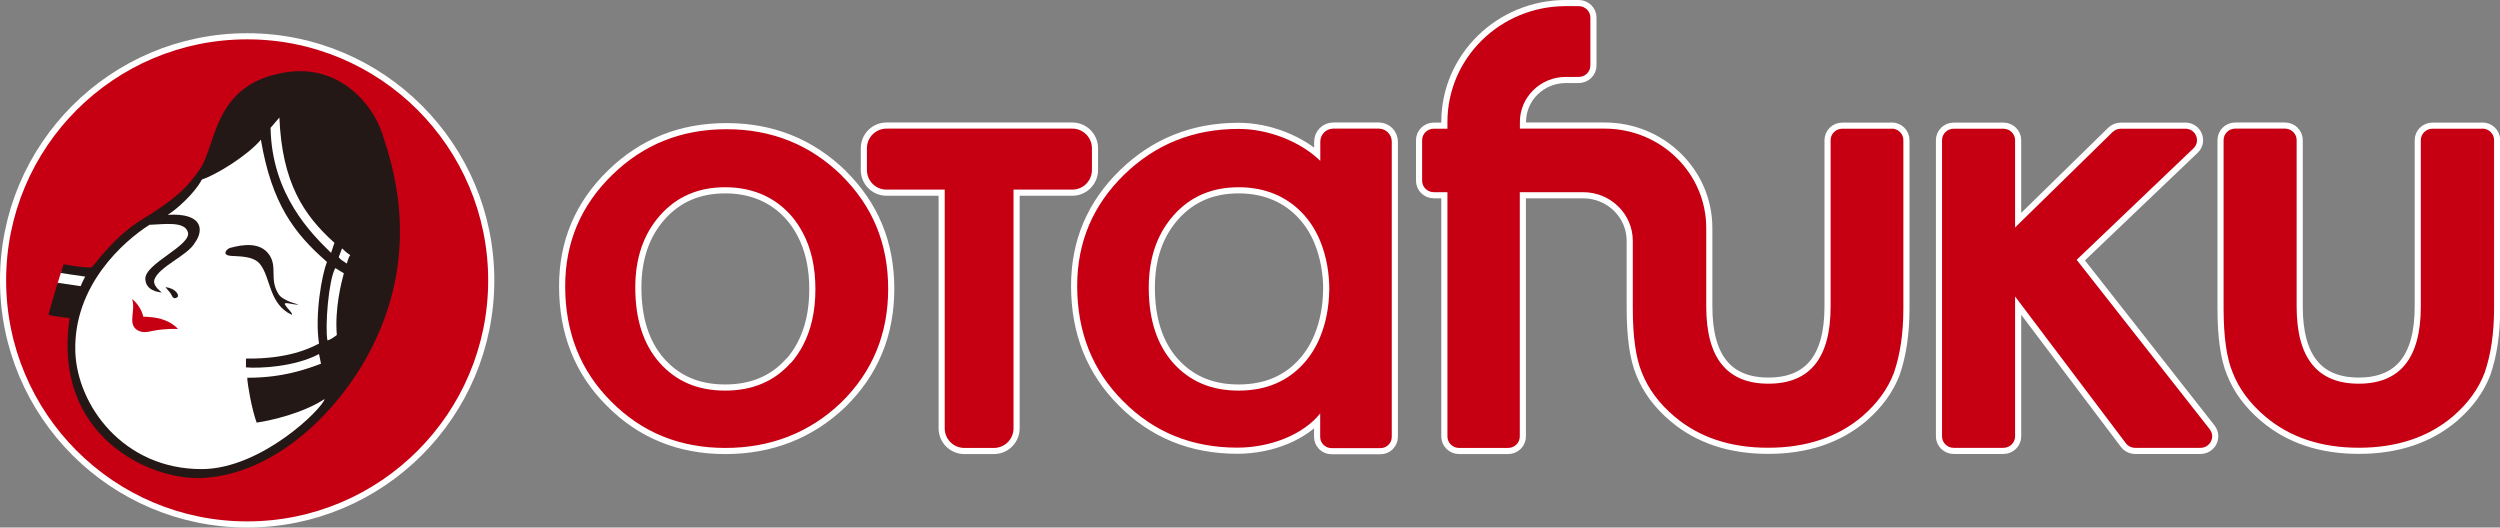
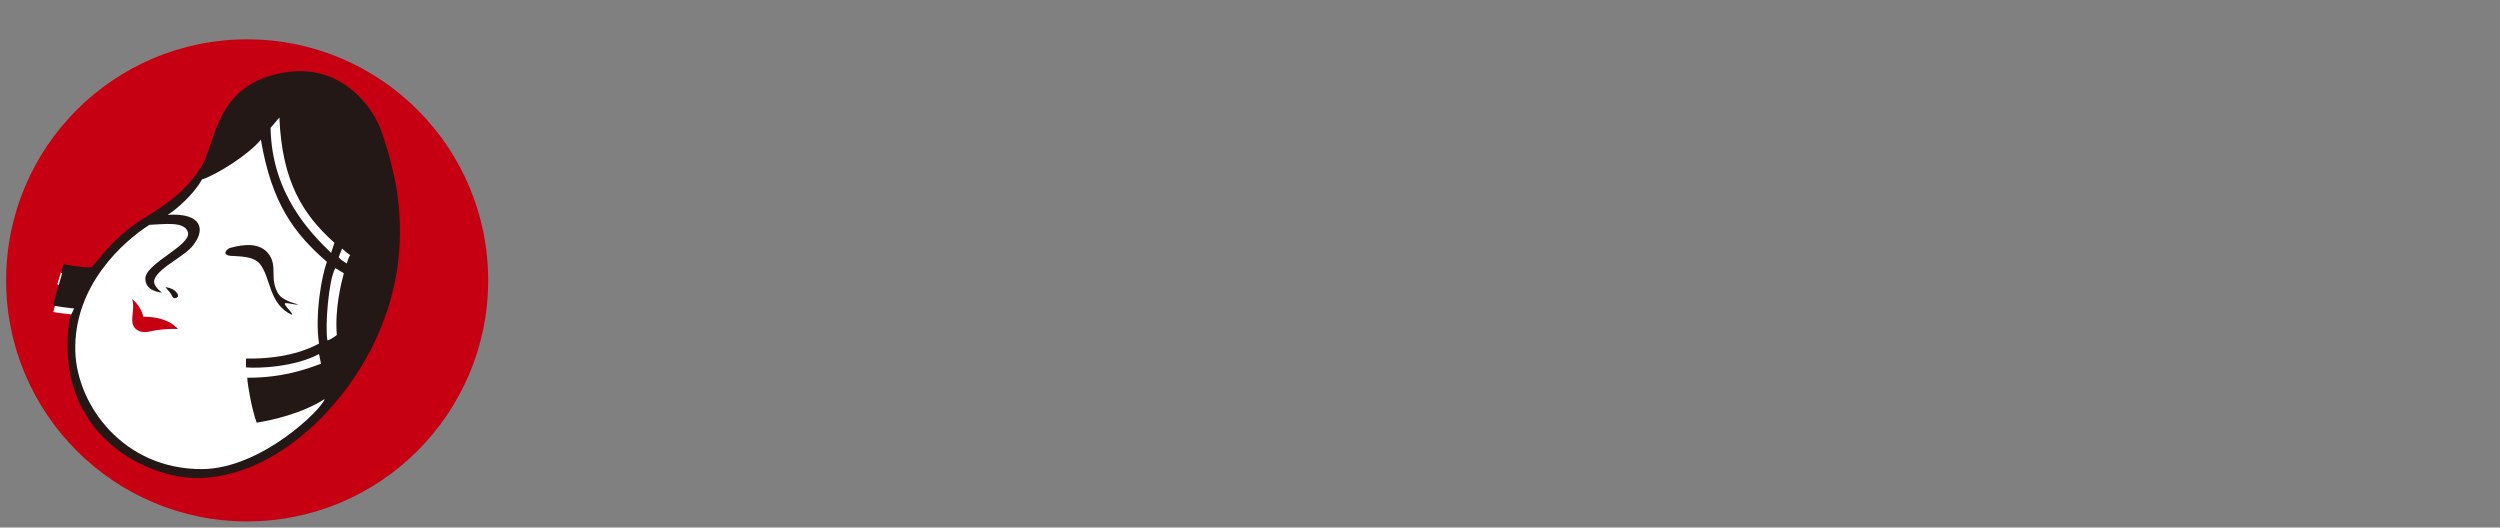
<svg xmlns="http://www.w3.org/2000/svg" id="b" data-name="レイヤー 2" width="252.88" height="53.36">
  <rect width="100%" height="100%" fill="#808080" stroke="none" />
  <defs>
    <style>.d{stroke:#fff;stroke-linecap:round;stroke-linejoin:round;stroke-width:1.24px}.d,.e{fill:#fff}.f{fill:#c60012}.g{fill:#231815}</style>
  </defs>
  <g id="c" data-name="レイヤー 1">
-     <path class="d" d="M.62 28.36C.62 14.89 11.53 3.98 25 3.98S49.38 14.9 49.38 28.36 38.46 52.74 25 52.74.62 41.83.62 28.36Z" />
    <path class="f" d="M.62 28.36C.62 14.89 11.53 3.98 25 3.98S49.38 14.9 49.38 28.36 38.46 52.74 25 52.74.62 41.83.62 28.36Z" />
    <path class="e" d="m38.45 14.09-.14-.45c-.91-2.87-4.18-6.82-9.44-5.95-5.14.85-6.29 4.26-7.21 7-.32.97-.63 1.88-1.08 2.56-1.32 2-2.81 3.31-5.9 5.19-2.26 1.37-3.81 3.27-4.65 4.28-.2.24-.35.43-.47.56l-.1.11h-.15c-.44.05-1.14-.02-1.74-.11l-.87-.14-.5.31-.4 1.29.37.28h-.05l-.74 2.54c.53.1 1.36.19 1.71.23l.4.04-.06.39c-.69 4.56.34 8.5 2.97 11.39 2.93 3.22 7.28 4.52 10.09 4.37 7.34-.4 13.77-6.88 16.88-13.13 4.74-9.53 2.1-17.68 1.1-20.75Z" />
-     <path class="g" d="M7.05 32.16C5.23 44.15 15.24 48.64 20.5 48.35c7.57-.41 14.07-7.06 17.19-13.34 5.06-10.18 1.79-18.9.98-21.48-.9-2.83-4.25-7.14-9.87-6.2-7.21 1.19-6.89 7.23-8.54 9.72-1.26 1.9-2.63 3.16-5.78 5.08-2.84 1.72-4.59 4.25-5.2 4.91-.86.07-2.84-.31-2.84-.31l-.29.88s1.64.26 2.47.37c-.27.47-.46.97-.46.97l-2.33-.35-.94 3.24c.51.18 2.15.33 2.15.33Z" />
+     <path class="g" d="M7.05 32.16C5.23 44.15 15.24 48.64 20.5 48.35c7.57-.41 14.07-7.06 17.19-13.34 5.06-10.18 1.79-18.9.98-21.48-.9-2.83-4.25-7.14-9.87-6.2-7.21 1.19-6.89 7.23-8.54 9.72-1.26 1.9-2.63 3.16-5.78 5.08-2.84 1.72-4.59 4.25-5.2 4.91-.86.07-2.84-.31-2.84-.31l-.29.88s1.64.26 2.47.37l-2.33-.35-.94 3.24c.51.18 2.15.33 2.15.33Z" />
    <path class="e" d="M16.39 29.61c-.46-.36-.94-.85-.77-1.34.48-1.32 3.4-2.44 4.1-3.73.88-1.19.88-3.03-2.76-2.81.77-.44 2.72-2.14 3.46-3.57 1.52-.5 4.69-2.49 5.97-4.03 1.09 6.45 3.36 9.48 6.68 12.36-.5 1.28-1.25 5.3-.8 8.26-.91.48-3.15 1.58-7.39 1.52v.89c1.3.12 4.95-.04 7.39-1.35l.2.98c-1.42.53-3.84 1.43-7.46 1.42.02.68.45 3.16.95 4.54 1.49-.22 4.68-.95 6.88-2.39-.24 1-6.41 7.07-12.42 7.09-7.97.02-12.62-6.49-12.8-11.86-.22-6.7 4.89-11.19 7.5-12.85 1.57-.06 3.52-.37 3.88.72.46 1.35-4.41 3.2-4.3 4.79.08 1.12 1.21 1.29 1.69 1.34Z" />
    <path class="e" d="m27.37 12.93.89-1.04c.27 6.51 2.4 9.84 5.57 12.67l-.34 1.02c-1.96-1.91-6.01-5.88-6.12-12.65ZM34.6 25.12l-.34.9c.18.25.52.44.82.64 0 0 .19-.72.35-.85 0 0-.39-.24-.82-.68ZM33.92 27.12l.86.52c-.26.98-.93 3.56-.71 6.25 0 0-.61.48-.95.54-.26-1.38.12-6.14.79-7.3Z" />
    <path class="f" d="M13.37 30.26c.53.39 1 1.16 1.12 1.77 1.23.03 2.53.22 3.52 1.24-1.2-.03-2.11.11-2.52.19-.41.08-1.15.33-1.75-.18-.78-.66 0-1.98-.38-3.02Z" />
    <path class="g" d="M16.74 29.05c.25.3.53.59.65.86.11.27.32.33.55.15.23-.18-.13-.88-1.2-1.02ZM23.29 25.06c-.51.22-.79.74.03.82.82.07 2.28-.02 2.97.82 1.11 1.36.89 4.07 3.22 5.14.17-.11-.46-.63-.68-1.03-.2-.36.92.07 1.36-.01-.65-.15-1.69-.55-1.99-1.01-1-1.54-.09-2.77-.98-4.04-.9-1.27-2.6-1.04-3.92-.68Z" />
-     <path class="d" d="M251.08 13.02h-5.03c-.65 0-1.18.52-1.18 1.16v16.83c0 5.2-2.09 7.8-6.28 7.8s-6.28-2.6-6.28-7.8V14.17c0-.64-.53-1.16-1.18-1.16h-5.03c-.65 0-1.18.52-1.18 1.16v17.01c0 2.88.31 5.05.92 6.51.64 1.63 1.72 3.1 3.26 4.41 2.5 2.13 5.67 3.19 9.5 3.19s7.04-1.06 9.54-3.19c1.51-1.31 2.58-2.78 3.19-4.41.63-1.83.95-4 .95-6.51V14.17c0-.64-.53-1.16-1.18-1.16ZM191.39 13.02h-5.04c-.65 0-1.18.52-1.18 1.16v16.83c0 5.2-2.09 7.8-6.29 7.8s-6.29-2.6-6.29-7.8v-7.94c0-5.56-4.6-10.06-10.28-10.06h-8.57v-.68c0-2.51 2.08-4.55 4.64-4.55h1.31c.65 0 1.18-.52 1.18-1.16V1.78c0-.64-.53-1.16-1.18-1.16h-1.31c-6.61 0-11.97 5.25-11.97 11.72v.68h-1.38c-.65 0-1.18.52-1.18 1.16v4.1c0 .64.53 1.16 1.18 1.16h1.38v24.71c0 .64.53 1.16 1.18 1.16h4.96c.65 0 1.18-.52 1.18-1.16V19.44h6.41s0 0 0 0c2.77 0 5.02 2.2 5.02 4.92v6.82c0 2.88.31 5.05.92 6.51.64 1.63 1.72 3.1 3.26 4.41 2.5 2.13 5.67 3.19 9.51 3.19s7.04-1.06 9.54-3.19c1.51-1.31 2.58-2.78 3.19-4.41.63-1.83.95-4 .95-6.51V14.17c0-.64-.53-1.16-1.18-1.16ZM223.52 43.42l-13.46-17.14 11.81-11.27c.76-.73.24-1.99-.82-1.99h-6.52c-.31 0-.61.12-.84.34l-9.86 9.65v-8.83c0-.64-.53-1.16-1.18-1.16h-5.03c-.65 0-1.18.52-1.18 1.16v29.96c0 .64.53 1.16 1.18 1.16h5.03c.65 0 1.18-.52 1.18-1.16V29.99l11.2 14.84c.22.3.58.47.95.47h6.6c.98 0 1.54-1.11.94-1.87ZM108.47 13.01h-18.8c-1.09 0-1.98.89-1.98 1.98v2.21c0 1.09.88 1.98 1.98 1.98h5.89v24.15c0 1.09.89 1.98 1.98 1.98h3c1.09 0 1.98-.89 1.98-1.98V19.18h5.95c1.09 0 1.98-.89 1.98-1.98v-2.21c0-1.09-.89-1.98-1.98-1.98ZM85.13 17.74c-3.19-3.11-7.07-4.67-11.64-4.67s-8.41 1.54-11.57 4.63c-3.17 3.09-4.75 6.84-4.75 11.25 0 4.68 1.55 8.57 4.65 11.66 3.1 3.13 6.95 4.7 11.54 4.7s8.54-1.54 11.73-4.6c3.16-3.09 4.75-6.93 4.75-11.5s-1.57-8.35-4.72-11.47Zm-5.15 18.97c-1.66 1.87-3.87 2.8-6.64 2.8s-4.96-.94-6.63-2.83c-1.64-1.86-2.45-4.4-2.45-7.6 0-2.98.84-5.42 2.52-7.31 1.68-1.89 3.87-2.83 6.57-2.83s4.96.95 6.64 2.83c.47.53.87 1.12 1.21 1.76.85 1.59 1.28 3.49 1.28 5.72s-.43 4.12-1.27 5.71c-.34.64-.74 1.23-1.21 1.76ZM139.49 13.01h-4.62c-.73 0-1.32.59-1.32 1.32v1.94c-2-1.94-5.21-3.23-8.27-3.23-4.55 0-8.41 1.55-11.57 4.63-3.17 3.09-4.75 6.84-4.75 11.25 0 4.68 1.55 8.57 4.65 11.66 3.1 3.13 6.95 4.7 11.54 4.7 3.46 0 6.74-1.38 8.39-3.46v2.38c0 .62.52 1.13 1.15 1.13h4.94c.64 0 1.15-.51 1.15-1.13V14.33c0-.73-.59-1.32-1.32-1.32Zm-5.04 16.41c-.02 1.61-.32 3.21-.9 4.63-.4.99-.94 1.88-1.63 2.66-1.66 1.87-3.87 2.8-6.64 2.8s-4.96-.94-6.64-2.83c-1.59-1.81-2.4-4.27-2.44-7.35v-.28c0-.36.01-.71.04-1.05.18-2.5 1.01-4.57 2.48-6.23 1.68-1.89 3.87-2.83 6.57-2.83s4.96.95 6.64 2.83c.69.78 1.23 1.67 1.63 2.66.62 1.53.92 3.27.9 5Z" />
-     <path class="f" d="M251.08 13.02h-5.03c-.65 0-1.18.52-1.18 1.16v16.83c0 5.2-2.09 7.8-6.28 7.8s-6.28-2.6-6.28-7.8V14.17c0-.64-.53-1.16-1.18-1.16h-5.03c-.65 0-1.18.52-1.18 1.16v17.01c0 2.88.31 5.05.92 6.51.64 1.63 1.72 3.1 3.26 4.41 2.5 2.13 5.67 3.19 9.5 3.19s7.04-1.06 9.54-3.19c1.51-1.31 2.58-2.78 3.19-4.41.63-1.83.95-4 .95-6.51V14.17c0-.64-.53-1.16-1.18-1.16ZM191.39 13.02h-5.04c-.65 0-1.18.52-1.18 1.16v16.83c0 5.2-2.09 7.8-6.29 7.8s-6.29-2.6-6.29-7.8v-7.94c0-5.56-4.6-10.06-10.28-10.06h-8.57v-.68c0-2.51 2.08-4.55 4.64-4.55h1.31c.65 0 1.18-.52 1.18-1.16V1.78c0-.64-.53-1.16-1.18-1.16h-1.31c-6.61 0-11.97 5.25-11.97 11.72v.68h-1.38c-.65 0-1.18.52-1.18 1.16v4.1c0 .64.53 1.16 1.18 1.16h1.38v24.71c0 .64.53 1.16 1.18 1.16h4.96c.65 0 1.18-.52 1.18-1.16V19.44h6.41c2.77 0 5.02 2.2 5.02 4.92v6.82c0 2.88.31 5.05.92 6.51.64 1.63 1.72 3.1 3.26 4.41 2.5 2.13 5.67 3.19 9.51 3.19s7.04-1.06 9.54-3.19c1.51-1.31 2.58-2.78 3.19-4.41.63-1.83.95-4 .95-6.51V14.17c0-.64-.53-1.16-1.18-1.16ZM223.52 43.42l-13.46-17.14 11.81-11.27c.76-.73.24-1.99-.82-1.99h-6.52c-.31 0-.61.12-.84.34l-9.86 9.65v-8.83c0-.64-.53-1.16-1.18-1.16h-5.03c-.65 0-1.18.52-1.18 1.16v29.96c0 .64.53 1.16 1.18 1.16h5.03c.65 0 1.18-.52 1.18-1.16V29.99l11.2 14.84c.22.3.58.47.95.47h6.6c.98 0 1.54-1.11.94-1.87ZM108.47 13.01h-18.8c-1.09 0-1.98.89-1.98 1.98v2.21c0 1.09.88 1.98 1.98 1.98h5.89v24.15c0 1.09.89 1.98 1.98 1.98h3c1.09 0 1.98-.89 1.98-1.98V19.18h5.95c1.09 0 1.98-.89 1.98-1.98v-2.21c0-1.09-.89-1.98-1.98-1.98ZM85.13 17.74c-3.19-3.11-7.07-4.67-11.64-4.67s-8.41 1.54-11.57 4.63c-3.17 3.09-4.75 6.84-4.75 11.25 0 4.68 1.55 8.57 4.65 11.66 3.1 3.13 6.95 4.7 11.54 4.7s8.54-1.54 11.73-4.6c3.16-3.09 4.75-6.93 4.75-11.5s-1.57-8.35-4.72-11.47Zm-5.15 18.97c-1.66 1.87-3.87 2.8-6.64 2.8s-4.96-.94-6.63-2.83c-1.64-1.86-2.45-4.4-2.45-7.6 0-2.98.84-5.42 2.52-7.31 1.68-1.89 3.87-2.83 6.57-2.83s4.96.95 6.64 2.83c.47.53.87 1.12 1.21 1.76.85 1.59 1.28 3.49 1.28 5.72s-.43 4.12-1.27 5.71c-.34.64-.74 1.23-1.21 1.76ZM139.49 13.01h-4.62c-.73 0-1.32.59-1.32 1.32v1.94c-2-1.94-5.21-3.23-8.27-3.23-4.55 0-8.41 1.55-11.57 4.63-3.17 3.09-4.75 6.84-4.75 11.25 0 4.68 1.55 8.57 4.65 11.66 3.1 3.13 6.95 4.7 11.54 4.7 3.46 0 6.74-1.38 8.39-3.46v2.38c0 .62.52 1.13 1.15 1.13h4.94c.64 0 1.15-.51 1.15-1.13V14.33c0-.73-.59-1.32-1.32-1.32Zm-5.04 16.41c-.02 1.61-.32 3.21-.9 4.63-.4.99-.94 1.88-1.63 2.66-1.66 1.87-3.87 2.8-6.64 2.8s-4.96-.94-6.64-2.83c-1.59-1.81-2.4-4.27-2.44-7.35v-.28c0-.36.01-.71.04-1.05.18-2.5 1.01-4.57 2.48-6.23 1.68-1.89 3.87-2.83 6.57-2.83s4.96.95 6.64 2.83c.69.78 1.23 1.67 1.63 2.66.62 1.53.92 3.27.9 5Z" />
  </g>
</svg>